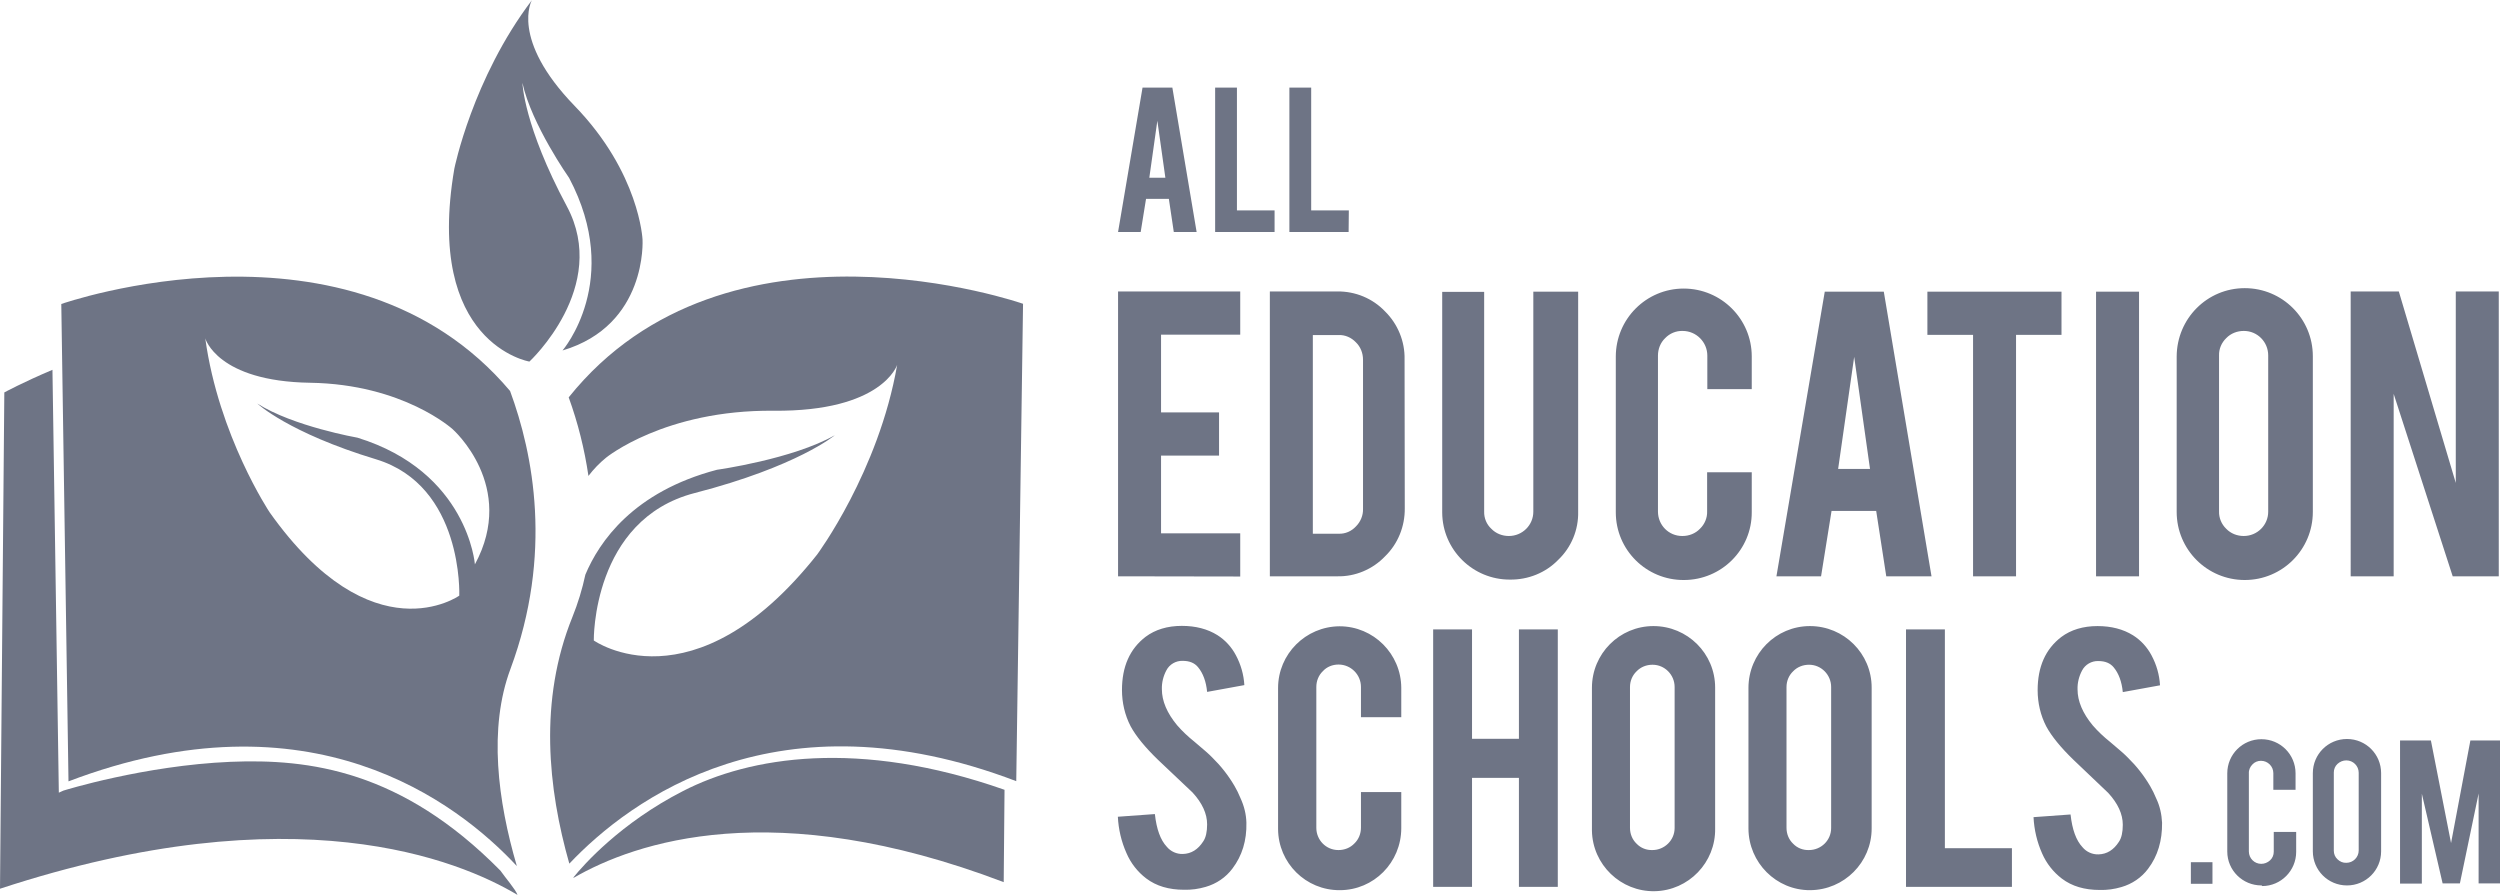
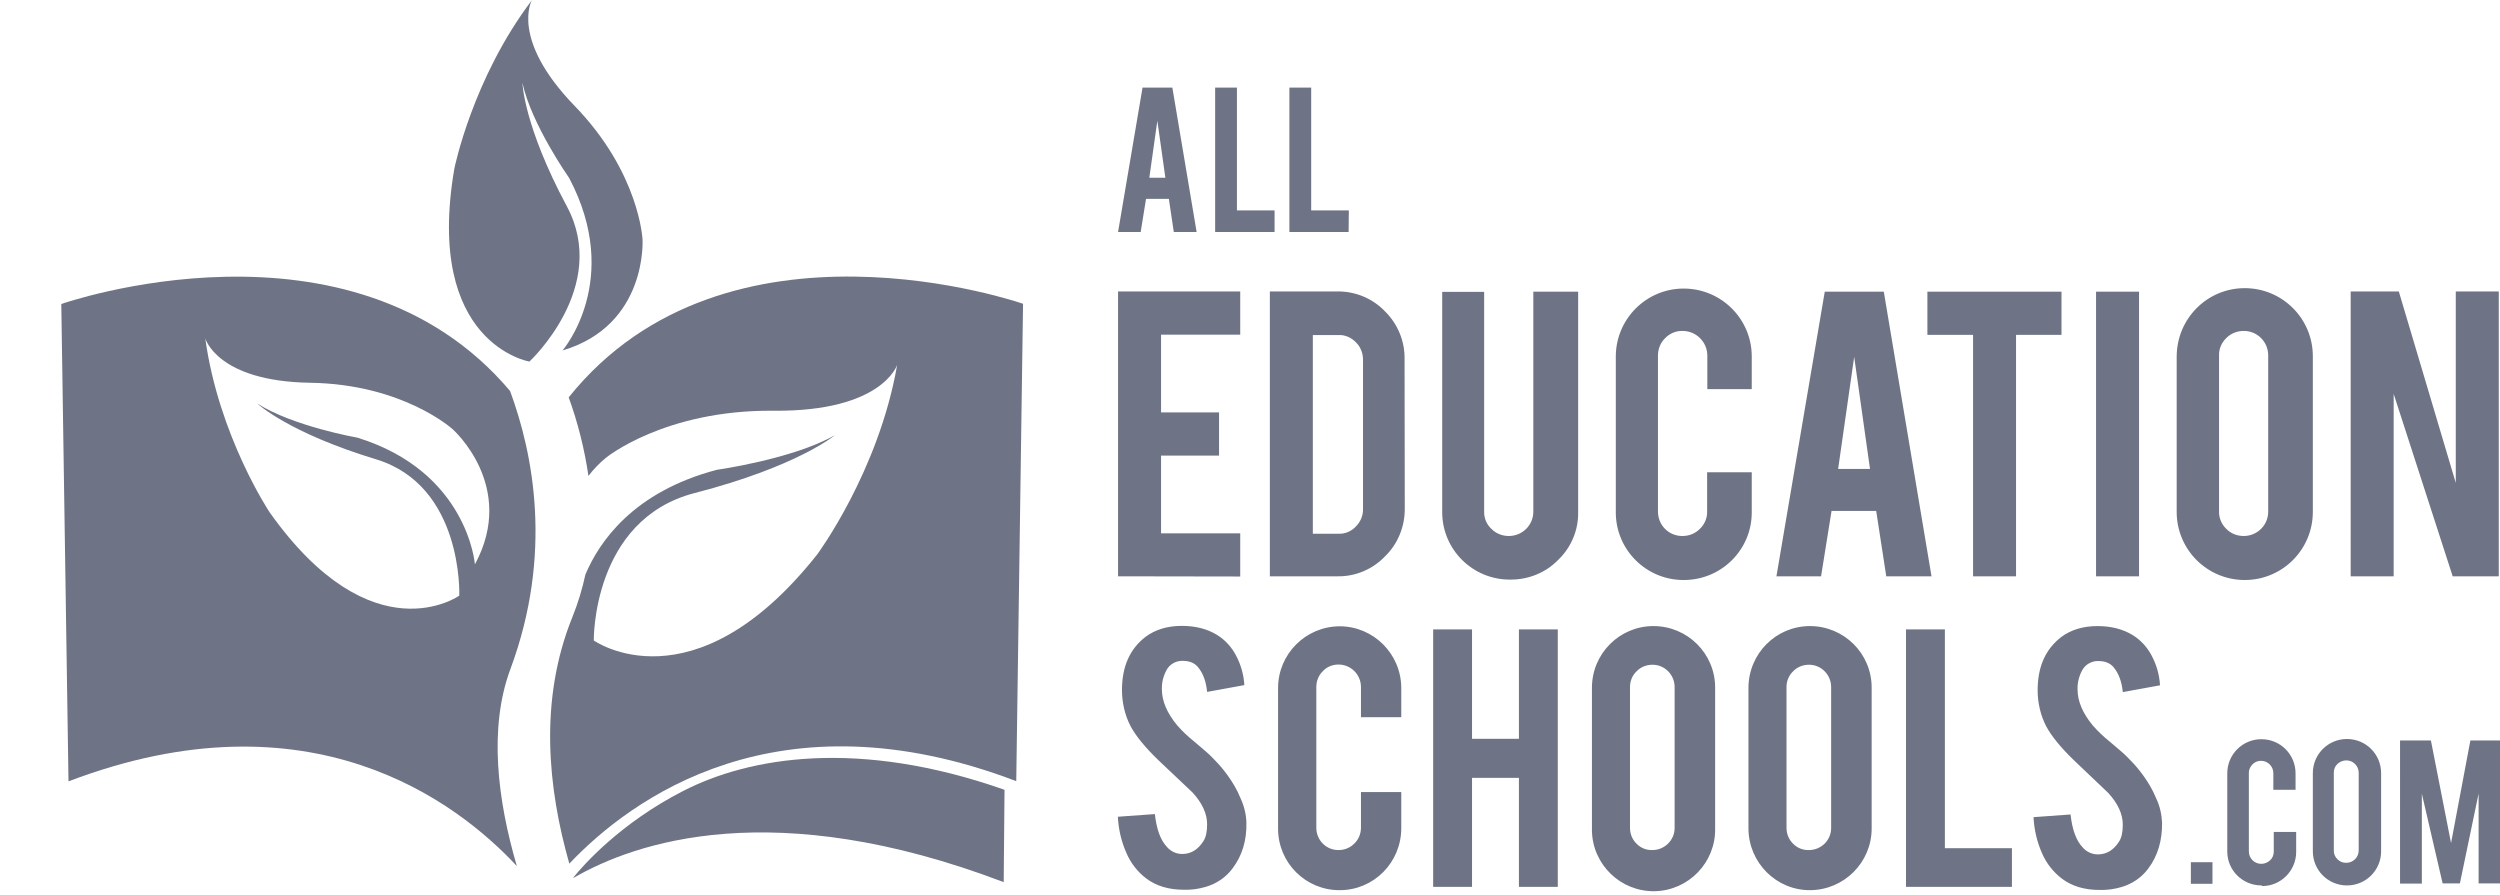
<svg xmlns="http://www.w3.org/2000/svg" version="1.1" id="Layer_1" x="0px" y="0px" viewBox="0 0 1215.5 435.1" style="enable-background:new 0 0 1215.5 435.1;" xml:space="preserve">
  <style type="text/css">
	.st0{fill:#6E7485;}
</style>
-   <path class="st0" d="M112,370.4c-42,1.8-80.9,13.9-81.2,14l-2.2,1l-3.1-205.6C10.9,186,2.1,190.8,2.1,190.8L0,432.1  c143.4-47.1,223.3-13.9,251.6,3c-0.8-2.5-6.1-8.6-8.3-11.8C195.3,374.6,150.4,368.8,112,370.4z" />
-   <path class="st0" d="M606,400c0.2,8.7-2.1,16.1-6.8,22.3c-3.2,4.3-7.8,7.4-13,8.9c-3.4,1-6.9,1.5-10.5,1.4c-7.4,0-13.5-1.8-18.4-5.5  c-4.2-3.2-7.5-7.4-9.6-12.3c-2.5-5.6-3.9-11.6-4.2-17.7l18-1.3c0.8,7.3,2.7,12.6,5.8,15.9c1.9,2.3,4.8,3.6,7.8,3.5  c4.1-0.1,7.4-2.2,9.9-6.1c1.3-1.9,1.9-4.7,1.9-8.3c0-5.2-2.4-10.4-7.1-15.5l-16.8-15.9c-6.3-6.1-10.7-11.5-13.3-16.3  c-2.8-5.4-4.2-11.5-4.2-17.6c0-11.4,3.8-20,11.5-25.9c4.7-3.5,10.6-5.3,17.6-5.3c6.7,0,12.5,1.5,17.3,4.5c3.8,2.4,6.9,5.8,9,9.8  c2.4,4.5,3.8,9.4,4.1,14.5l-18.1,3.3c-0.5-5.1-2-9.1-4.4-12c-1.7-2.1-4.2-3.1-7.5-3.1c-3.3-0.1-6.4,1.7-7.9,4.6  c-1.5,2.8-2.3,6-2.2,9.2c0,5.7,2.5,11.6,7.4,17.5c2.5,2.9,5.4,5.6,8.4,8c4.4,3.7,7.3,6.2,8.7,7.7c4.2,4.1,7.8,8.7,10.8,13.8  c1.1,1.9,2.1,3.9,2.9,5.9C604.9,391.9,605.9,395.9,606,400z M651.4,432.8c-16.5,0.1-29.9-13.2-30-29.7c0-0.1,0-0.1,0-0.2v-68.4  c0-16.5,13.4-29.9,29.9-30c16.5,0,29.9,13.4,30,29.9c0,0,0,0,0,0v14.3h-19.6v-14.7c0-6-4.9-10.9-10.9-10.9l0,0  c-2.9,0-5.7,1.1-7.6,3.2c-2.1,2-3.2,4.8-3.2,7.7v68.5c0,5.9,4.7,10.8,10.7,10.8c0,0,0.1,0,0.1,0c2.9,0,5.7-1.1,7.7-3.2  c2.1-2,3.2-4.8,3.2-7.7v-17.3h19.6v17.5C681.3,419.4,667.9,432.8,651.4,432.8C651.4,432.8,651.4,432.8,651.4,432.8L651.4,432.8z   M715.7,378.1v53.1h-18.9V306h18.9v53.2h22.8V306h18.9v125.2h-18.9v-53H715.7z M803.9,304.4c16.5,0,30,13.3,30,29.9c0,0,0,0.1,0,0.1  v68.4c0.3,16.5-12.9,30.2-29.4,30.5c-16.5,0.3-30.2-12.9-30.5-29.4c0-0.4,0-0.7,0-1.1v-68.4C774,317.8,787.4,304.4,803.9,304.4  C803.9,304.3,803.9,304.3,803.9,304.4L803.9,304.4z M814.2,334c0-5.9-4.8-10.8-10.7-10.8c0,0-0.1,0-0.1,0c-2.9,0-5.7,1.1-7.7,3.2  c-2.1,2-3.2,4.8-3.2,7.6v68.5c0,2.9,1.1,5.7,3.2,7.7c2,2.1,4.8,3.2,7.7,3.1c5.9,0,10.8-4.8,10.8-10.7c0,0,0-0.1,0-0.1L814.2,334z   M880,304.4c16.5,0,30,13.3,30,29.9c0,0,0,0.1,0,0.1v68.4c0,16.5-13.4,29.9-29.9,30s-29.9-13.4-30-29.9c0,0,0,0,0,0v-68.4  C850.1,317.8,863.5,304.4,880,304.4C880.1,304.3,880.1,304.3,880,304.4L880,304.4z M890.3,334c0-5.9-4.8-10.8-10.7-10.8  c0,0-0.1,0-0.1,0c-2.9,0-5.7,1.1-7.7,3.2c-2.1,2-3.2,4.8-3.2,7.6v68.5c0,2.9,1.1,5.7,3.2,7.7c2,2.1,4.8,3.2,7.7,3.1  c5.9,0,10.8-4.7,10.8-10.7c0,0,0-0.1,0-0.1V334z M978.2,431.2h-51.5V306h18.9v106.4h32.6L978.2,431.2z M1051.2,400  c0.1,8.7-2.1,16.2-6.8,22.4c-3.2,4.3-7.8,7.4-13,8.9c-3.4,1-6.9,1.5-10.5,1.4c-7.4,0-13.5-1.8-18.4-5.5c-4.2-3.2-7.5-7.4-9.6-12.2  c-2.5-5.6-3.9-11.6-4.2-17.7l18-1.3c0.8,7.3,2.7,12.6,5.8,15.9c1.9,2.3,4.8,3.6,7.8,3.5c4.1-0.1,7.4-2.2,9.9-6.1  c1.3-1.9,1.9-4.7,1.9-8.3c0-5.2-2.4-10.4-7.1-15.5l-16.8-16c-6.3-6.1-10.7-11.5-13.3-16.3c-2.8-5.4-4.2-11.5-4.2-17.6  c0-11.4,3.8-20,11.5-25.9c4.7-3.5,10.6-5.3,17.6-5.3c6.7,0,12.5,1.5,17.3,4.5c3.8,2.4,6.9,5.8,9,9.8c2.4,4.5,3.8,9.4,4.1,14.5  l-18.1,3.3c-0.5-5.1-2-9.1-4.4-12c-1.7-2.1-4.2-3.1-7.5-3.1c-3.3-0.1-6.4,1.7-7.9,4.6c-1.5,2.8-2.3,6-2.2,9.2  c0,5.7,2.5,11.6,7.4,17.5c2.5,2.9,5.4,5.6,8.4,8c4.4,3.7,7.3,6.2,8.7,7.7c4.2,4.1,7.8,8.7,10.8,13.8c1.1,1.9,2.1,3.9,2.9,5.9  C1050.1,391.8,1051,395.9,1051.2,400L1051.2,400z M557.2,96.7l-2.6,16.1h-11l11.9-70.2h14.5l11.8,70.2h-11.1l-2.4-16.1H557.2z   M562.7,58.7l-3.9,27.7h7.8L562.7,58.7z M619.6,112.8h-28.8V42.6h10.6v59.7h18.3V112.8z M655.7,112.8h-28.8V42.6h10.6v59.7h18.3  L655.7,112.8z M1065.2,419.2h10.5v10.5h-10.5V419.2z M1099.5,430.5c-9.1,0-16.6-7.3-16.6-16.5c0,0,0-0.1,0-0.1V376  c0-9.2,7.4-16.6,16.6-16.6c9.2,0,16.6,7.4,16.6,16.6c0,0,0,0,0,0.1v7.9h-10.8v-8.1c0-3.3-2.7-6-6-6c-1.6,0-3.1,0.6-4.2,1.8  c-1.1,1.1-1.8,2.7-1.7,4.3v38c0,3.3,2.7,6,6,6c1.6,0,3.1-0.6,4.3-1.7c1.2-1.1,1.8-2.6,1.8-4.2v-9.6h10.9v9.7  c0,9.1-7.4,16.6-16.5,16.6C1099.7,430.5,1099.6,430.5,1099.5,430.5L1099.5,430.5z M1141.1,359.3c9.2,0,16.6,7.4,16.6,16.6  c0,0,0,0,0,0.1v37.9c0,9.2-7.4,16.6-16.6,16.6c-9.2,0-16.6-7.4-16.6-16.6c0,0,0,0,0-0.1v-37.9  C1124.5,366.7,1131.9,359.3,1141.1,359.3L1141.1,359.3z M1146.8,375.7c0-3.3-2.7-6-6-6c-1.6,0-3.1,0.6-4.3,1.7  c-1.2,1.1-1.8,2.6-1.8,4.2v38c0,1.6,0.6,3.1,1.8,4.2c1.1,1.1,2.7,1.8,4.3,1.7c3.3,0,6-2.7,6-6V375.7z M1177.4,429.6h-10.5V360h15  l9.8,49.9l9.4-49.9h14.4v69.5h-10.4v-43.7l-9.1,43.7h-8.4l-10.1-43.6V429.6z" />
+   <path class="st0" d="M606,400c0.2,8.7-2.1,16.1-6.8,22.3c-3.2,4.3-7.8,7.4-13,8.9c-3.4,1-6.9,1.5-10.5,1.4c-7.4,0-13.5-1.8-18.4-5.5  c-4.2-3.2-7.5-7.4-9.6-12.3c-2.5-5.6-3.9-11.6-4.2-17.7l18-1.3c0.8,7.3,2.7,12.6,5.8,15.9c1.9,2.3,4.8,3.6,7.8,3.5  c4.1-0.1,7.4-2.2,9.9-6.1c1.3-1.9,1.9-4.7,1.9-8.3c0-5.2-2.4-10.4-7.1-15.5l-16.8-15.9c-6.3-6.1-10.7-11.5-13.3-16.3  c-2.8-5.4-4.2-11.5-4.2-17.6c0-11.4,3.8-20,11.5-25.9c4.7-3.5,10.6-5.3,17.6-5.3c6.7,0,12.5,1.5,17.3,4.5c3.8,2.4,6.9,5.8,9,9.8  c2.4,4.5,3.8,9.4,4.1,14.5l-18.1,3.3c-0.5-5.1-2-9.1-4.4-12c-1.7-2.1-4.2-3.1-7.5-3.1c-3.3-0.1-6.4,1.7-7.9,4.6  c-1.5,2.8-2.3,6-2.2,9.2c0,5.7,2.5,11.6,7.4,17.5c2.5,2.9,5.4,5.6,8.4,8c4.4,3.7,7.3,6.2,8.7,7.7c4.2,4.1,7.8,8.7,10.8,13.8  c1.1,1.9,2.1,3.9,2.9,5.9C604.9,391.9,605.9,395.9,606,400z M651.4,432.8c-16.5,0.1-29.9-13.2-30-29.7c0-0.1,0-0.1,0-0.2v-68.4  c0-16.5,13.4-29.9,29.9-30c16.5,0,29.9,13.4,30,29.9c0,0,0,0,0,0v14.3h-19.6v-14.7c0-6-4.9-10.9-10.9-10.9l0,0  c-2.9,0-5.7,1.1-7.6,3.2c-2.1,2-3.2,4.8-3.2,7.7v68.5c0,5.9,4.7,10.8,10.7,10.8c0,0,0.1,0,0.1,0c2.9,0,5.7-1.1,7.7-3.2  c2.1-2,3.2-4.8,3.2-7.7v-17.3h19.6v17.5C681.3,419.4,667.9,432.8,651.4,432.8C651.4,432.8,651.4,432.8,651.4,432.8L651.4,432.8z   M715.7,378.1v53.1h-18.9V306h18.9v53.2h22.8V306h18.9v125.2h-18.9v-53H715.7z M803.9,304.4c16.5,0,30,13.3,30,29.9c0,0,0,0.1,0,0.1  v68.4c0.3,16.5-12.9,30.2-29.4,30.5c-16.5,0.3-30.2-12.9-30.5-29.4c0-0.4,0-0.7,0-1.1v-68.4C774,317.8,787.4,304.4,803.9,304.4  C803.9,304.3,803.9,304.3,803.9,304.4L803.9,304.4z M814.2,334c0-5.9-4.8-10.8-10.7-10.8c0,0-0.1,0-0.1,0c-2.9,0-5.7,1.1-7.7,3.2  c-2.1,2-3.2,4.8-3.2,7.6v68.5c0,2.9,1.1,5.7,3.2,7.7c2,2.1,4.8,3.2,7.7,3.1c5.9,0,10.8-4.8,10.8-10.7c0,0,0-0.1,0-0.1L814.2,334z   M880,304.4c16.5,0,30,13.3,30,29.9c0,0,0,0.1,0,0.1v68.4c0,16.5-13.4,29.9-29.9,30s-29.9-13.4-30-29.9c0,0,0,0,0,0v-68.4  C850.1,317.8,863.5,304.4,880,304.4C880.1,304.3,880.1,304.3,880,304.4L880,304.4z M890.3,334c0-5.9-4.8-10.8-10.7-10.8  c0,0-0.1,0-0.1,0c-2.9,0-5.7,1.1-7.7,3.2c-2.1,2-3.2,4.8-3.2,7.6v68.5c0,2.9,1.1,5.7,3.2,7.7c2,2.1,4.8,3.2,7.7,3.1  c5.9,0,10.8-4.7,10.8-10.7c0,0,0-0.1,0-0.1V334z M978.2,431.2h-51.5V306h18.9v106.4h32.6L978.2,431.2z M1051.2,400  c0.1,8.7-2.1,16.2-6.8,22.4c-3.2,4.3-7.8,7.4-13,8.9c-3.4,1-6.9,1.5-10.5,1.4c-7.4,0-13.5-1.8-18.4-5.5c-4.2-3.2-7.5-7.4-9.6-12.2  c-2.5-5.6-3.9-11.6-4.2-17.7l18-1.3c0.8,7.3,2.7,12.6,5.8,15.9c1.9,2.3,4.8,3.6,7.8,3.5c4.1-0.1,7.4-2.2,9.9-6.1  c1.3-1.9,1.9-4.7,1.9-8.3c0-5.2-2.4-10.4-7.1-15.5l-16.8-16c-6.3-6.1-10.7-11.5-13.3-16.3c-2.8-5.4-4.2-11.5-4.2-17.6  c0-11.4,3.8-20,11.5-25.9c4.7-3.5,10.6-5.3,17.6-5.3c6.7,0,12.5,1.5,17.3,4.5c3.8,2.4,6.9,5.8,9,9.8c2.4,4.5,3.8,9.4,4.1,14.5  l-18.1,3.3c-0.5-5.1-2-9.1-4.4-12c-1.7-2.1-4.2-3.1-7.5-3.1c-3.3-0.1-6.4,1.7-7.9,4.6c-1.5,2.8-2.3,6-2.2,9.2  c0,5.7,2.5,11.6,7.4,17.5c2.5,2.9,5.4,5.6,8.4,8c4.4,3.7,7.3,6.2,8.7,7.7c4.2,4.1,7.8,8.7,10.8,13.8c1.1,1.9,2.1,3.9,2.9,5.9  C1050.1,391.8,1051,395.9,1051.2,400L1051.2,400z M557.2,96.7l-2.6,16.1h-11l11.9-70.2h14.5l11.8,70.2h-11.1l-2.4-16.1H557.2z   M562.7,58.7l-3.9,27.7h7.8L562.7,58.7z M619.6,112.8h-28.8V42.6h10.6v59.7h18.3V112.8z M655.7,112.8h-28.8V42.6h10.6v59.7h18.3  L655.7,112.8z M1065.2,419.2h10.5v10.5h-10.5V419.2z M1099.5,430.5c-9.1,0-16.6-7.3-16.6-16.5c0,0,0-0.1,0-0.1V376  c0-9.2,7.4-16.6,16.6-16.6c9.2,0,16.6,7.4,16.6,16.6c0,0,0,0,0,0.1v7.9h-10.8v-8.1c0-3.3-2.7-6-6-6c-1.6,0-3.1,0.6-4.2,1.8  c-1.1,1.1-1.8,2.7-1.7,4.3v38c0,3.3,2.7,6,6,6c1.6,0,3.1-0.6,4.3-1.7c1.2-1.1,1.8-2.6,1.8-4.2v-9.6h10.9v9.7  c0,9.1-7.4,16.6-16.5,16.6C1099.7,430.5,1099.6,430.5,1099.5,430.5L1099.5,430.5z M1141.1,359.3c9.2,0,16.6,7.4,16.6,16.6  c0,0,0,0,0,0.1v37.9c0,9.2-7.4,16.6-16.6,16.6c-9.2,0-16.6-7.4-16.6-16.6c0,0,0,0,0-0.1v-37.9  C1124.5,366.7,1131.9,359.3,1141.1,359.3L1141.1,359.3z M1146.8,375.7c0-3.3-2.7-6-6-6c-1.6,0-3.1,0.6-4.3,1.7  c-1.2,1.1-1.8,2.6-1.8,4.2v38c0,1.6,0.6,3.1,1.8,4.2c1.1,1.1,2.7,1.8,4.3,1.7c3.3,0,6-2.7,6-6V375.7M1177.4,429.6h-10.5V360h15  l9.8,49.9l9.4-49.9h14.4v69.5h-10.4v-43.7l-9.1,43.7h-8.4l-10.1-43.6V429.6z" />
  <path class="st0" d="M543.6,280.2V141.7H603v21h-38.5v37.8h28.2v21h-28.2v37.8H603v21L543.6,280.2z M683,247.1  c0.1,8.8-3.3,17.3-9.6,23.4c-6,6.3-14.5,9.9-23.2,9.7h-32.8V141.7h32.8c8.8-0.1,17.2,3.4,23.2,9.7c6.2,6.1,9.7,14.6,9.5,23.3  L683,247.1z M638.3,259.5h12.6c3.2,0.1,6.2-1.2,8.4-3.6c2.2-2.2,3.5-5.3,3.4-8.5v-72.5c0-3.2-1.2-6.3-3.5-8.5  c-2.2-2.3-5.2-3.6-8.3-3.5h-12.6V259.5z M734.2,281.8c-18.1,0.1-32.9-14.5-33-32.6c0-0.1,0-0.2,0-0.3v-107h20.4v106.8  c-0.1,3.2,1.2,6.3,3.5,8.4c2.2,2.3,5.3,3.5,8.5,3.5c6.6,0,11.9-5.3,11.9-11.8c0,0,0-0.1,0-0.1V141.8h21.8v107  c0.2,8.8-3.3,17.3-9.7,23.4C751.5,278.5,743,281.9,734.2,281.8L734.2,281.8z M818.7,282c-18.2,0.1-33.1-14.6-33.1-32.9  c0,0,0-0.1,0-0.1v-75.6c0-18.3,14.8-33.1,33-33.1c18.3,0,33.1,14.8,33.1,33c0,0,0,0,0,0.1v15.8h-21.6v-16.3c0-6.6-5.4-12-12-12  c-3.2-0.1-6.3,1.2-8.5,3.5c-2.3,2.2-3.5,5.3-3.5,8.5v75.8c0,6.6,5.2,11.9,11.8,11.9c0,0,0.1,0,0.1,0c3.2,0,6.3-1.2,8.5-3.5  c2.3-2.2,3.6-5.3,3.5-8.4v-19.1h21.7V249C851.8,267.2,837,282,818.7,282L818.7,282z M890.5,248.4l-5.1,31.8h-21.7l23.5-138.4h28.7  l23.2,138.4h-22l-4.9-31.8H890.5z M901.5,173.5l-7.8,54.5h15.5L901.5,173.5z M959.3,162.8h-22.2v-21h65.2v21h-22.1v117.4h-20.9  V162.8z M1040,280.2h-20.9V141.8h20.9V280.2z M1091.4,140.1c18.3,0,33.1,14.8,33.1,33.1c0,0,0,0.1,0,0.1v75.6  c0,18.3-14.8,33.1-33.1,33.1c-18.3,0-33.1-14.8-33.1-33.1v-75.6C1058.4,154.9,1073.1,140.1,1091.4,140.1L1091.4,140.1z   M1102.8,172.8c0-6.6-5.3-11.9-11.8-11.9c0,0-0.1,0-0.1,0c-3.2,0-6.3,1.2-8.5,3.5c-2.3,2.2-3.6,5.3-3.5,8.4v75.8  c-0.1,3.2,1.2,6.3,3.5,8.5c2.2,2.3,5.3,3.5,8.5,3.5c6.6,0,11.9-5.3,11.9-11.8c0,0,0-0.1,0-0.1V172.8z M1166.3,141.7l27.7,93.1v-93.1  h20.9v138.5h-22.4l-28.7-88.7v88.7h-20.9V141.7L1166.3,141.7z" />
  <path class="st0" d="M248.2,325.2c20.7-55.8,11.1-104.5-0.2-135.1c-77.4-91.7-218.2-42.3-218.2-42.3l3.5,232.1  c117.4-44.7,188.9,9.9,218,41.2C242,389.4,237.4,354.1,248.2,325.2L248.2,325.2z M230.9,274.4c0,0-3.4-45-57.1-61.6  c0,0-31.3-5.5-48.7-16.6c0,0,15.1,14.2,57.7,27.1s40.5,66.3,40.5,66.3s-42.2,30-92.2-40.5c0,0-24.8-37.2-31.3-84.6  c0,0,5.7,20.9,51,21.6s69.3,22.6,69.3,22.6S251.5,236.4,230.9,274.4L230.9,274.4z" />
  <path class="st0" d="M276.5,193.2c4.5,12.4,7.7,25.2,9.6,38.2c2.5-3.3,5.4-6.3,8.6-8.9c0,0,28.5-23.3,81.4-22.8s60.1-22.3,60.1-22.3  c-9,51.9-38.9,92.2-38.9,92.2c-60.3,76.1-108.6,41.8-108.6,41.8s-0.9-58.8,49.1-71.7s68.1-28.1,68.1-28.1  c-20.6,11.7-57.3,16.8-57.3,16.8c-40.7,10.7-57.3,35-64,51c-1.5,7-3.6,13.9-6.3,20.6c-16.4,40.5-11.9,83.4-1.5,119.9  c29.9-31.5,101.3-84.3,217.3-40.1l3.3-232.1C497.4,147.7,353.4,97.3,276.5,193.2L276.5,193.2z M273.5,170.4c0,0,29.5-34.2,3.2-83.9  c0,0-18.3-26-22.7-46.2c0,0,0.6,20.8,21.6,60s-18.2,75.5-18.2,75.5s-51.1-8.6-36.5-93.8c0,0,8.8-43.8,37.7-81.9  c0,0-10.8,18.8,20.8,51.4s33,65,33,65S314.9,158.1,273.5,170.4L273.5,170.4z" />
  <path class="st0" d="M332.1,384.6c-30.3,15.5-48.4,35.9-53.3,42l0.1,0.2c29.9-17.3,97.2-40.5,209.1,2.1l0.4-44.9  C417.3,359,364.4,368,332.1,384.6L332.1,384.6z" />
</svg>